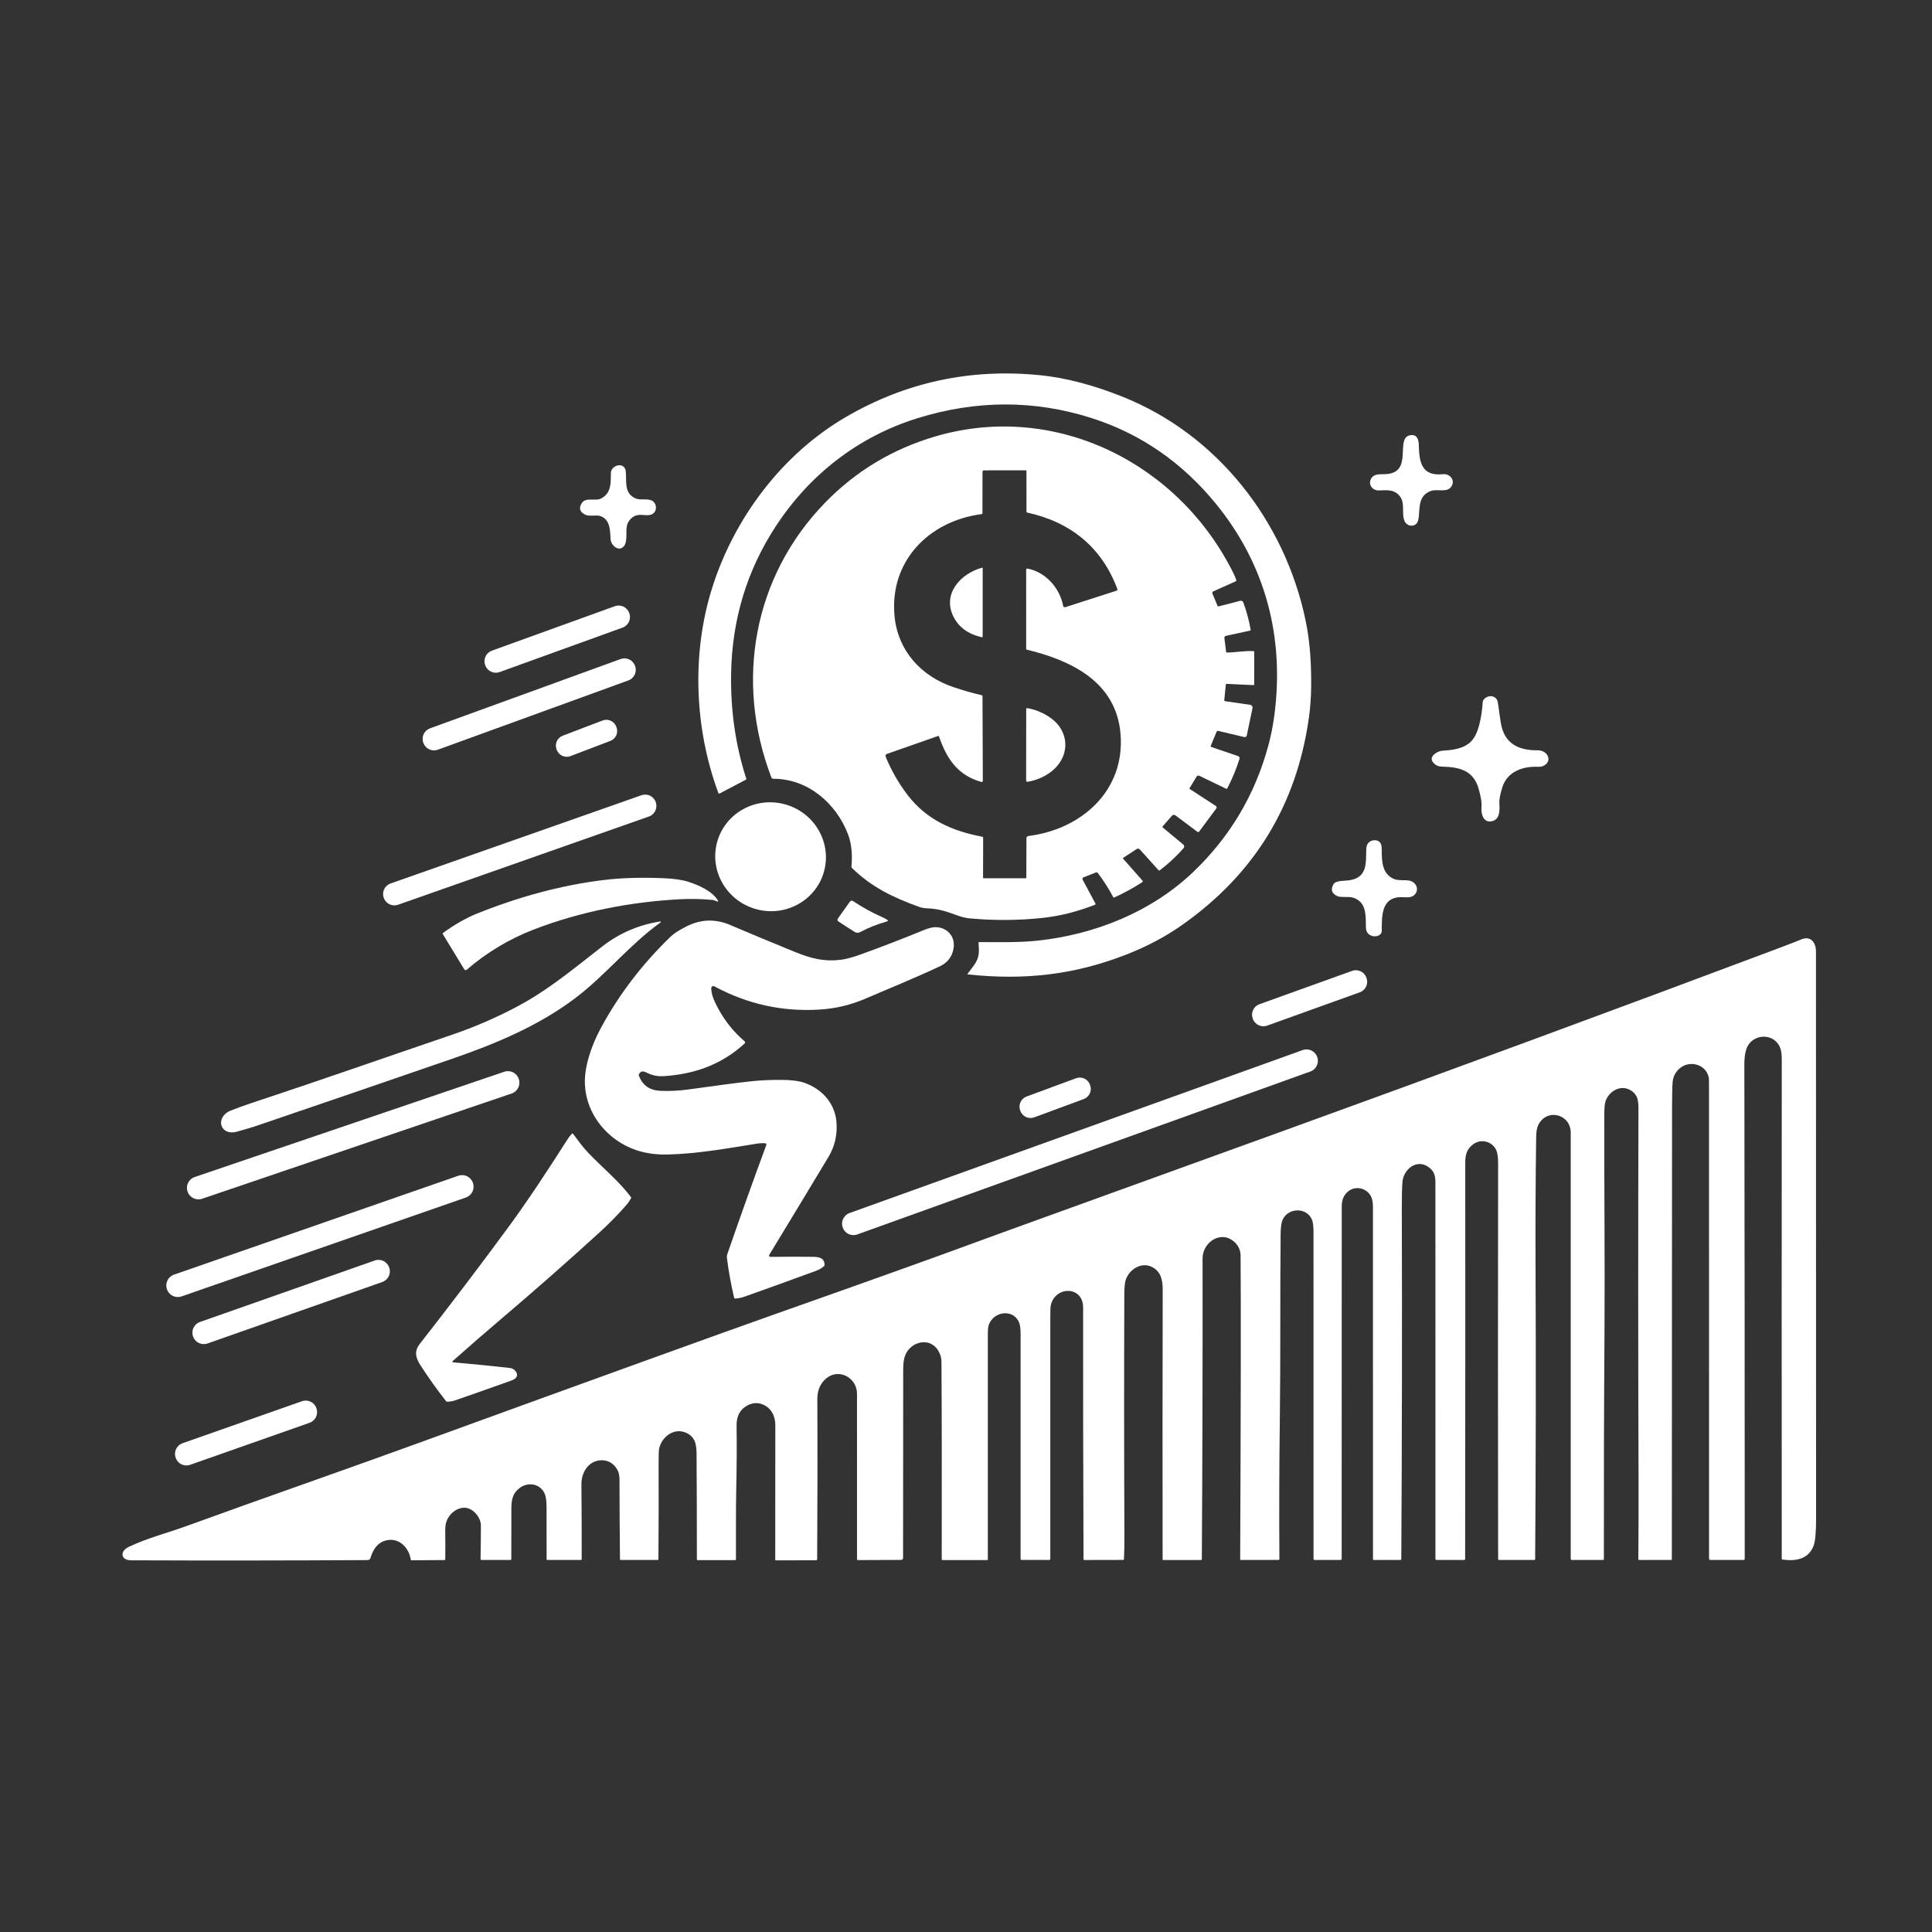
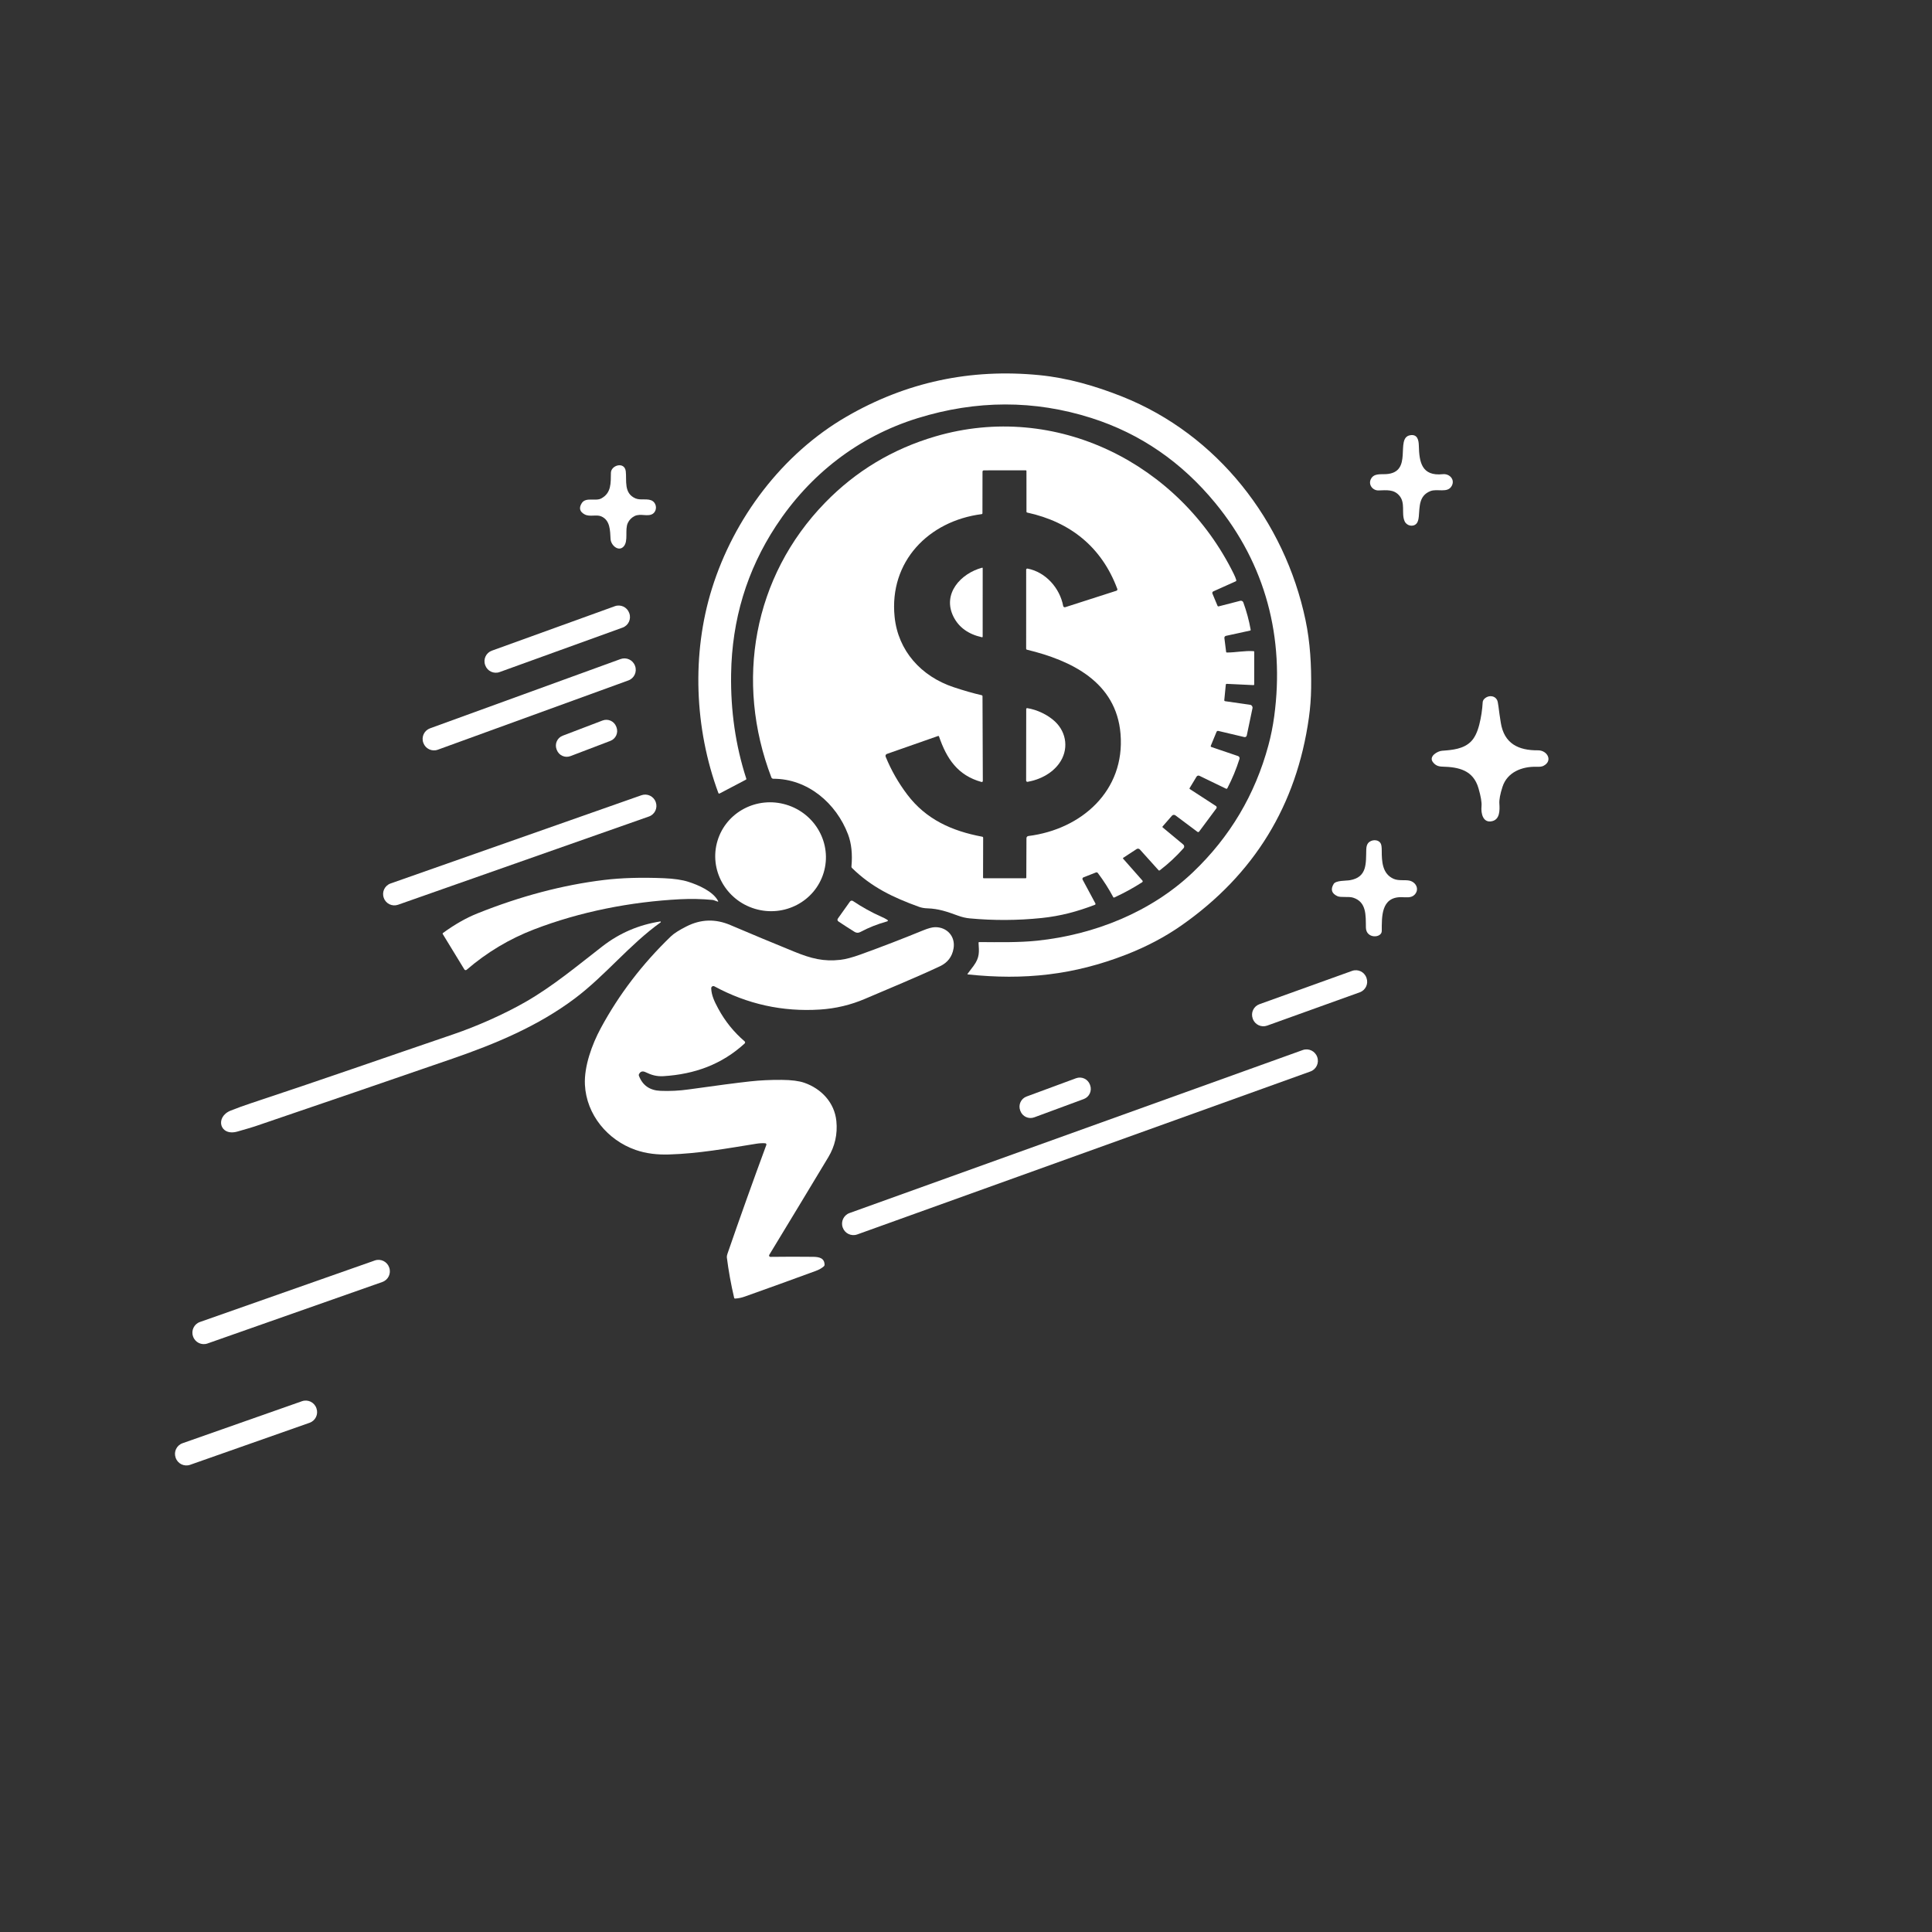
<svg xmlns="http://www.w3.org/2000/svg" width="250" height="250" viewBox="0 0 250 250" fill="none">
  <rect x="0" y="0" width="250" height="250" fill="#333333" stroke="none" />
  <path d="M145.204 51.315C157.536 56.218 166.243 67.43 168.934 80.24C169.542 83.138 169.7 86.081 169.66 89.052C169.642 90.35 169.545 91.625 169.369 92.878C167.78 104.205 162.287 113.16 152.89 119.743C150.772 121.227 148.39 122.486 145.744 123.519C138.947 126.174 132.503 126.86 125.238 126.089C125.179 126.084 125.168 126.058 125.204 126.01C125.473 125.663 125.734 125.317 125.987 124.972C126.797 123.865 126.691 123.172 126.624 122.007C126.62 121.937 126.653 121.902 126.724 121.903C129.221 121.921 131.913 121.969 134.222 121.724C141.608 120.946 148.955 118.029 154.383 112.853C159.157 108.301 162.407 102.83 164.132 96.439C164.459 95.228 164.71 93.972 164.886 92.673C166.248 82.533 163.791 73.035 157.254 65.087C152.936 59.834 147.591 56.112 141.2 54.082C133.835 51.745 126.349 51.755 118.741 54.111C111.066 56.49 104.777 61.397 100.402 68.073C96.647 73.803 94.714 80.185 94.605 87.221C94.531 91.978 95.186 96.493 96.572 100.767C96.59 100.821 96.573 100.861 96.523 100.888L93.118 102.677C93.104 102.685 93.088 102.689 93.072 102.691C93.055 102.692 93.039 102.689 93.024 102.684C93.009 102.678 92.995 102.669 92.984 102.658C92.972 102.646 92.964 102.633 92.958 102.618C89.857 94.241 89.487 84.615 92.121 76.172C94.965 67.061 101.217 58.731 109.541 53.911C117.248 49.448 125.578 47.659 134.529 48.546C138.181 48.907 141.777 49.952 145.204 51.315Z" fill="white" />
  <path d="M145.338 111.12L147.828 113.943C147.842 113.959 147.853 113.977 147.859 113.997C147.865 114.017 147.866 114.038 147.864 114.059C147.861 114.08 147.853 114.1 147.842 114.118C147.83 114.136 147.815 114.151 147.797 114.162C146.637 114.909 145.429 115.569 144.174 116.142C144.154 116.151 144.131 116.152 144.11 116.145C144.089 116.138 144.071 116.123 144.061 116.103C143.477 115.007 142.811 113.962 142.062 112.969C142.033 112.931 141.993 112.903 141.947 112.89C141.901 112.877 141.852 112.88 141.808 112.898L140.199 113.528C140.172 113.539 140.147 113.556 140.126 113.577C140.105 113.598 140.089 113.623 140.078 113.651C140.068 113.679 140.064 113.709 140.066 113.739C140.068 113.769 140.076 113.798 140.09 113.824L141.744 116.905C141.753 116.92 141.758 116.938 141.759 116.955C141.76 116.973 141.757 116.991 141.751 117.008C141.745 117.024 141.735 117.039 141.723 117.052C141.711 117.064 141.696 117.074 141.679 117.08C139.416 117.95 137.235 118.538 134.77 118.792C131.679 119.111 128.583 119.126 125.483 118.838C124.986 118.792 124.48 118.674 123.963 118.484C122.53 117.96 121.435 117.583 120.013 117.539C119.613 117.527 119.255 117.465 118.939 117.351C115.561 116.134 112.775 114.8 110.237 112.306C110.215 112.285 110.199 112.259 110.188 112.23C110.177 112.202 110.173 112.171 110.176 112.14C110.323 110.527 110.178 109.139 109.739 107.976C108.215 103.944 104.521 100.761 100.067 100.771C100.012 100.771 99.959 100.754 99.914 100.724C99.869 100.693 99.834 100.649 99.815 100.598C95.074 88.193 97.454 74.636 106.751 65.062C110.735 60.959 115.499 58.095 121.044 56.469C136.634 51.899 152.619 59.973 159.651 74.267C159.806 74.581 159.915 74.852 159.976 75.078C159.984 75.106 159.981 75.135 159.969 75.16C159.956 75.186 159.935 75.207 159.909 75.219L157 76.525C156.948 76.549 156.907 76.592 156.886 76.645C156.865 76.698 156.866 76.757 156.888 76.81L157.544 78.386C157.557 78.415 157.58 78.44 157.609 78.454C157.638 78.468 157.671 78.471 157.702 78.463L160.486 77.744C160.567 77.723 160.653 77.733 160.727 77.772C160.801 77.81 160.858 77.875 160.886 77.953C161.304 79.103 161.621 80.278 161.835 81.478C161.846 81.545 161.819 81.585 161.754 81.599L158.637 82.279C158.574 82.294 158.518 82.331 158.48 82.384C158.443 82.437 158.427 82.502 158.435 82.566L158.66 84.357C158.667 84.409 158.697 84.436 158.751 84.436C159.92 84.436 161.05 84.18 162.216 84.259C162.27 84.263 162.297 84.291 162.297 84.345L162.293 88.554C162.293 88.625 162.257 88.658 162.187 88.654L158.758 88.491C158.671 88.487 158.624 88.528 158.616 88.614L158.422 90.597C158.418 90.629 158.427 90.662 158.447 90.688C158.467 90.713 158.497 90.731 158.529 90.735L161.762 91.199C161.812 91.206 161.86 91.223 161.903 91.249C161.946 91.276 161.983 91.311 162.012 91.352C162.041 91.394 162.061 91.441 162.071 91.49C162.082 91.54 162.082 91.591 162.071 91.641L161.331 95.173C161.324 95.207 161.31 95.24 161.29 95.269C161.27 95.298 161.244 95.323 161.215 95.342C161.185 95.361 161.152 95.374 161.118 95.379C161.083 95.385 161.047 95.384 161.013 95.376L157.648 94.581C157.603 94.57 157.555 94.576 157.513 94.597C157.472 94.618 157.439 94.653 157.421 94.696L156.675 96.503C156.668 96.518 156.665 96.534 156.666 96.55C156.666 96.567 156.669 96.583 156.676 96.597C156.683 96.612 156.692 96.626 156.704 96.636C156.716 96.647 156.731 96.655 156.746 96.66L160.199 97.833C160.274 97.858 160.335 97.911 160.37 97.981C160.406 98.051 160.412 98.132 160.388 98.207C159.975 99.514 159.453 100.775 158.822 101.989C158.781 102.069 158.72 102.089 158.639 102.051L155.203 100.388C155.139 100.357 155.065 100.351 154.997 100.371C154.928 100.392 154.87 100.437 154.833 100.498L153.943 101.97C153.907 102.028 153.917 102.075 153.973 102.11L157.34 104.296C157.365 104.312 157.386 104.332 157.403 104.357C157.419 104.382 157.43 104.409 157.435 104.438C157.441 104.467 157.44 104.497 157.433 104.526C157.426 104.554 157.414 104.581 157.396 104.605L155.168 107.607C155.156 107.623 155.14 107.637 155.123 107.648C155.105 107.659 155.085 107.666 155.064 107.668C155.044 107.671 155.023 107.67 155.003 107.665C154.983 107.659 154.964 107.65 154.947 107.638L152.099 105.508C152.032 105.457 151.948 105.434 151.864 105.443C151.78 105.452 151.702 105.492 151.647 105.556L150.451 106.93C150.404 106.983 150.408 107.032 150.462 107.076L153.115 109.281C153.149 109.309 153.178 109.344 153.198 109.384C153.219 109.423 153.231 109.466 153.234 109.511C153.238 109.555 153.232 109.6 153.218 109.642C153.204 109.685 153.181 109.724 153.152 109.757C152.217 110.816 151.189 111.772 150.068 112.627C150.046 112.643 150.019 112.65 149.992 112.648C149.965 112.646 149.94 112.633 149.921 112.613L147.501 109.925C147.449 109.866 147.377 109.828 147.299 109.817C147.221 109.807 147.142 109.825 147.076 109.869L145.356 110.995C145.302 111.03 145.296 111.071 145.338 111.12ZM127.012 66.53C120.155 67.418 115.041 72.666 115.761 79.808C116.203 84.219 119.205 87.53 123.415 88.927C124.747 89.369 125.954 89.714 127.034 89.961C127.1 89.976 127.134 90.019 127.136 90.088L127.176 101.055C127.176 101.076 127.171 101.097 127.162 101.116C127.153 101.134 127.14 101.151 127.123 101.163C127.106 101.176 127.087 101.185 127.067 101.189C127.046 101.193 127.025 101.192 127.005 101.186C123.923 100.337 122.499 98.173 121.512 95.309C121.487 95.24 121.441 95.218 121.371 95.242L114.762 97.558C114.728 97.57 114.696 97.589 114.669 97.614C114.643 97.638 114.621 97.668 114.606 97.702C114.591 97.735 114.583 97.772 114.583 97.808C114.582 97.845 114.589 97.881 114.603 97.915C115.316 99.663 116.25 101.299 117.404 102.823C119.819 106.012 123.134 107.526 127.103 108.27C127.181 108.285 127.22 108.333 127.22 108.412L127.207 113.551C127.205 113.615 127.238 113.647 127.303 113.647H132.717C132.775 113.647 132.804 113.618 132.804 113.561L132.823 108.46C132.823 108.391 132.849 108.324 132.895 108.273C132.941 108.221 133.004 108.188 133.073 108.18C139.934 107.32 145.608 102.33 144.996 94.96C144.438 88.245 138.639 85.46 132.881 84.069C132.816 84.053 132.784 84.013 132.784 83.947L132.786 73.719C132.786 73.698 132.791 73.676 132.8 73.657C132.809 73.637 132.823 73.619 132.84 73.605C132.856 73.591 132.876 73.581 132.897 73.576C132.918 73.57 132.94 73.569 132.961 73.573C135.32 74.029 137.144 76.103 137.575 78.411C137.581 78.44 137.592 78.467 137.609 78.492C137.626 78.516 137.648 78.536 137.673 78.552C137.699 78.567 137.727 78.576 137.756 78.579C137.785 78.583 137.815 78.579 137.843 78.57L144.467 76.441C144.49 76.433 144.511 76.421 144.529 76.405C144.547 76.389 144.562 76.37 144.573 76.348C144.583 76.327 144.589 76.303 144.591 76.279C144.592 76.255 144.589 76.231 144.58 76.208C142.57 70.804 138.514 67.543 132.911 66.324C132.854 66.311 132.825 66.276 132.825 66.217L132.823 60.941C132.823 60.919 132.814 60.897 132.798 60.882C132.782 60.866 132.761 60.857 132.738 60.857L127.328 60.864C127.2 60.864 127.136 60.928 127.136 61.057L127.128 66.401C127.128 66.478 127.089 66.521 127.012 66.53Z" fill="white" />
  <path d="M181.032 64.085C180.324 63.306 179.404 63.431 178.385 63.462C177.629 63.483 177.034 62.728 177.386 62.004C177.758 61.237 178.614 61.39 179.322 61.354C182.96 61.167 180.472 56.684 182.456 56.323C183.389 56.151 183.58 56.895 183.597 57.666C183.647 59.784 183.949 61.646 186.7 61.36C187.562 61.269 188.313 62.051 187.849 62.884C187.308 63.856 185.986 63.184 185.076 63.556C183.608 64.158 183.712 65.507 183.593 66.837C183.553 67.274 183.453 67.579 183.293 67.754C182.856 68.232 182.015 68.052 181.75 67.433C181.3 66.387 181.921 65.063 181.032 64.085Z" fill="white" />
  <path d="M77.795 66.816C77.16 66.546 76.315 66.917 75.652 66.562C75.009 66.216 74.885 65.73 75.28 65.105C75.802 64.282 77.068 64.901 77.808 64.496C79.126 63.773 79.028 62.505 79.051 61.181C79.069 60.187 80.821 59.684 80.975 60.987C81.116 62.17 80.677 63.831 82.241 64.496C82.924 64.786 83.892 64.425 84.481 64.859C85.012 65.253 85.004 66.074 84.527 66.445C83.88 66.946 82.901 66.379 82.11 66.781C81.715 66.983 81.425 67.279 81.241 67.669C80.825 68.545 81.339 69.989 80.708 70.707C80.059 71.445 79.053 70.575 79.007 69.752C78.947 68.634 78.959 67.311 77.795 66.816Z" fill="white" />
  <path d="M127.045 82.456C125.298 82.062 124.079 81.183 123.389 79.819C121.881 76.838 124.33 74.198 127.072 73.465C127.131 73.449 127.16 73.471 127.16 73.533L127.157 82.367C127.157 82.444 127.119 82.474 127.045 82.456Z" fill="white" />
  <path d="M79.56 78.442L63.647 84.196C62.895 84.468 62.506 85.298 62.778 86.049L62.795 86.097C63.068 86.848 63.898 87.237 64.651 86.965L80.564 81.211C81.316 80.939 81.705 80.109 81.433 79.357L81.416 79.31C81.143 78.559 80.313 78.17 79.56 78.442Z" fill="white" />
  <path d="M80.3 85.282L55.647 94.245C54.89 94.52 54.499 95.356 54.775 96.112L54.785 96.141C55.061 96.897 55.898 97.287 56.655 97.011L81.308 88.048C82.065 87.773 82.455 86.937 82.18 86.181L82.169 86.152C81.894 85.396 81.057 85.007 80.3 85.282Z" fill="white" />
  <path d="M191.414 93.784C191.657 92.83 191.805 91.858 191.86 90.866C191.872 90.664 191.987 90.48 192.207 90.315C192.682 89.957 193.4 90.007 193.704 90.545C193.787 90.695 193.854 90.994 193.906 91.443C193.963 91.95 194.062 92.638 194.2 93.505C194.631 96.228 196.486 97.116 199.016 97.091C200.226 97.08 200.988 98.469 199.71 99.107C199.528 99.198 199.245 99.237 198.86 99.222C196.923 99.157 195.029 99.937 194.425 101.809C194.119 102.753 193.983 103.48 194.017 103.99C194.075 104.838 194.085 105.994 193.123 106.248C191.901 106.573 191.612 105.26 191.707 104.326C191.755 103.843 191.625 103.068 191.316 102.001C190.635 99.657 188.776 99.255 186.623 99.201C186.073 99.186 185.723 99.019 185.409 98.608C184.849 97.871 186.01 97.189 186.604 97.147C187.943 97.051 189.4 96.922 190.364 95.932C190.816 95.469 191.167 94.752 191.414 93.784Z" fill="white" />
-   <path d="M132.923 91.632C134.193 91.834 135.57 92.48 136.511 93.36C138.071 94.823 138.302 97.077 137.048 98.797C136.097 100.104 134.579 100.88 132.977 101.167C132.953 101.171 132.928 101.17 132.904 101.163C132.881 101.157 132.859 101.146 132.84 101.13C132.821 101.114 132.806 101.094 132.796 101.072C132.786 101.05 132.78 101.026 132.781 101.001L132.792 91.744C132.792 91.727 132.796 91.711 132.803 91.697C132.81 91.682 132.82 91.669 132.832 91.658C132.844 91.647 132.859 91.64 132.875 91.635C132.89 91.631 132.907 91.63 132.923 91.632Z" fill="white" />
+   <path d="M132.923 91.632C134.193 91.834 135.57 92.48 136.511 93.36C138.071 94.823 138.302 97.077 137.048 98.797C136.097 100.104 134.579 100.88 132.977 101.167C132.953 101.171 132.928 101.17 132.904 101.163C132.881 101.157 132.859 101.146 132.84 101.13C132.821 101.114 132.806 101.094 132.796 101.072C132.786 101.05 132.78 101.026 132.781 101.001L132.792 91.744C132.792 91.727 132.796 91.711 132.803 91.697C132.81 91.682 132.82 91.669 132.832 91.658C132.89 91.631 132.907 91.63 132.923 91.632Z" fill="white" />
  <path d="M77.971 93.232L72.812 95.2C72.106 95.469 71.751 96.26 72.021 96.966L72.053 97.049C72.323 97.755 73.114 98.108 73.821 97.839L78.98 95.871C79.687 95.602 80.041 94.811 79.771 94.105L79.739 94.022C79.469 93.316 78.678 92.962 77.971 93.232Z" fill="white" />
  <path d="M83.005 102.902L50.539 114.322C49.785 114.587 49.389 115.413 49.655 116.165L49.664 116.191C49.929 116.944 50.755 117.339 51.509 117.074L83.975 105.654C84.729 105.389 85.124 104.563 84.859 103.81L84.85 103.785C84.585 103.032 83.758 102.637 83.005 102.902Z" fill="white" />
  <path d="M97.677 117.596C101.47 118.74 105.455 116.652 106.579 112.933C107.703 109.214 105.54 105.272 101.748 104.129C97.956 102.985 93.97 105.073 92.846 108.792C91.722 112.51 93.885 116.452 97.677 117.596Z" fill="white" />
  <path d="M174.677 113.899C176.944 113.511 176.742 111.695 176.794 109.932C176.804 109.579 176.876 109.312 177.009 109.133C177.406 108.595 178.391 108.558 178.685 109.19C178.759 109.351 178.797 109.647 178.797 110.078C178.797 111.487 178.87 113.084 180.347 113.726C180.975 113.997 181.788 113.834 182.352 113.947C183.239 114.126 183.728 115.102 183.022 115.8C182.585 116.23 181.888 116.097 181.342 116.092C178.7 116.065 178.806 118.619 178.8 120.47C178.797 121.407 176.765 121.511 176.746 120.016C176.726 118.431 176.84 116.712 175.091 116.157C174.504 115.971 173.508 116.174 173.05 115.959C172.308 115.609 172.15 115.085 172.574 114.385C172.863 113.91 174.142 113.989 174.677 113.899Z" fill="white" />
  <path d="M61.778 118.194C67.36 115.96 72.815 114.518 78.143 113.87C80.404 113.595 83.001 113.518 85.933 113.641C87.231 113.697 88.277 113.851 89.071 114.105C90.341 114.51 92.246 115.323 92.91 116.566C92.96 116.661 92.935 116.691 92.835 116.655L92.369 116.488C92.318 116.468 92.265 116.456 92.209 116.451C90.81 116.319 89.408 116.289 88.004 116.361C81.622 116.689 75.082 117.967 69.116 120.26C65.91 121.491 62.999 123.235 60.381 125.491C60.359 125.51 60.334 125.523 60.307 125.531C60.28 125.539 60.252 125.54 60.224 125.536C60.196 125.531 60.17 125.521 60.146 125.505C60.123 125.49 60.103 125.469 60.088 125.445L57.293 120.867C57.26 120.812 57.269 120.766 57.322 120.727C58.844 119.618 60.33 118.773 61.778 118.194Z" fill="white" />
  <path d="M114.058 118.63C114.354 118.762 114.595 118.886 114.78 119.001C114.95 119.108 114.938 119.188 114.743 119.244C113.536 119.579 112.398 120.032 111.328 120.602C111.07 120.741 110.816 120.732 110.566 120.575C109.936 120.183 109.253 119.742 108.515 119.251C108.346 119.14 108.32 119.001 108.438 118.836L109.983 116.664C110.026 116.604 110.091 116.562 110.165 116.549C110.238 116.535 110.314 116.551 110.376 116.593C111.571 117.394 112.799 118.073 114.058 118.63Z" fill="white" />
  <path d="M99.028 147.94C98.668 147.912 98.275 147.932 97.846 148.002C94.112 148.603 90.35 149.278 86.56 149.389C85.084 149.433 83.632 149.283 82.245 148.799C78.629 147.537 75.878 144.246 75.688 140.357C75.572 137.987 76.603 135.156 77.725 133.073C80.081 128.7 83.114 124.729 86.822 121.159C87.212 120.784 87.886 120.354 88.844 119.87C90.691 118.936 92.575 118.878 94.496 119.697C97.247 120.868 100.006 122.018 102.776 123.147C104.986 124.046 106.577 124.446 108.74 124.202C109.42 124.125 110.291 123.894 111.355 123.51C114.073 122.528 116.767 121.49 119.437 120.395C120.107 120.12 120.627 119.981 120.998 119.976C122.52 119.953 123.659 121.156 123.389 122.73C123.207 123.802 122.618 124.571 121.621 125.038C118.437 126.531 115.189 127.849 111.959 129.237C110.091 130.04 108.135 130.507 106.089 130.636C101.263 130.942 96.714 129.941 92.442 127.632C92.398 127.609 92.35 127.597 92.3 127.599C92.251 127.6 92.203 127.614 92.162 127.64C92.12 127.666 92.085 127.703 92.062 127.746C92.039 127.79 92.028 127.839 92.03 127.888C92.065 128.804 92.444 129.59 92.934 130.503C93.812 132.133 94.952 133.549 96.355 134.751C96.375 134.767 96.39 134.788 96.401 134.812C96.412 134.835 96.418 134.86 96.418 134.886C96.419 134.912 96.414 134.938 96.403 134.961C96.393 134.985 96.378 135.006 96.359 135.024C93.406 137.731 89.896 139.004 85.862 139.255C84.988 139.311 84.299 139.111 83.549 138.746C83.146 138.55 82.856 138.639 82.677 139.013C82.664 139.042 82.657 139.073 82.656 139.104C82.655 139.135 82.66 139.167 82.672 139.196C83.144 140.444 84.073 141.096 85.46 141.154C86.677 141.204 87.894 141.143 89.111 140.972C92.718 140.464 95.379 140.116 97.094 139.928C98.362 139.79 99.711 139.726 101.138 139.736C102.406 139.745 103.384 139.869 104.074 140.109C106.279 140.874 107.988 142.674 108.226 145.071C108.393 146.751 108.044 148.31 107.178 149.75C104.646 153.958 102.1 158.167 99.541 162.379C99.525 162.405 99.517 162.435 99.517 162.465C99.516 162.496 99.524 162.526 99.539 162.552C99.554 162.578 99.576 162.6 99.603 162.616C99.629 162.631 99.659 162.639 99.689 162.638C101.523 162.613 103.368 162.611 105.227 162.633C105.993 162.642 106.685 162.788 106.699 163.659C106.699 163.696 106.692 163.732 106.677 163.766C106.663 163.8 106.641 163.83 106.614 163.855C106.346 164.097 105.991 164.299 105.55 164.46C102.493 165.583 99.432 166.689 96.365 167.779C95.948 167.928 95.533 168.012 95.12 168.033C95.055 168.037 95.014 168.006 94.999 167.941C94.588 166.193 94.273 164.446 94.052 162.7C94.038 162.588 94.066 162.43 94.137 162.225C95.761 157.519 97.436 152.829 99.164 148.153C99.173 148.13 99.176 148.105 99.173 148.081C99.17 148.056 99.162 148.033 99.149 148.012C99.135 147.991 99.118 147.974 99.097 147.962C99.076 147.949 99.052 147.942 99.028 147.94Z" fill="white" />
  <path d="M74.399 129.187C69.625 132.775 64.13 135.062 58.572 136.982C50.049 139.925 41.518 142.849 32.981 145.753C32.669 145.859 31.916 146.082 30.722 146.422C28.421 147.077 27.786 144.527 29.862 143.706C30.732 143.362 31.61 143.043 32.498 142.749C41.26 139.853 49.977 136.795 58.712 133.819C61.621 132.827 65.2 131.263 68.048 129.623C71.611 127.571 74.722 124.953 77.964 122.445C80.164 120.741 82.653 119.672 85.433 119.238C85.448 119.235 85.463 119.237 85.477 119.244C85.49 119.251 85.501 119.263 85.506 119.277C85.512 119.291 85.513 119.307 85.508 119.322C85.503 119.336 85.494 119.349 85.481 119.357C81.444 122.247 78.347 126.218 74.399 129.187Z" fill="white" />
-   <path d="M210.744 140.951C209.496 140.407 208.143 141.32 207.745 142.525C207.65 142.812 207.601 143.359 207.599 144.166C207.57 153.642 207.681 163.123 207.62 172.597C207.554 182.314 207.528 192.031 207.541 201.748C207.541 201.821 207.504 201.857 207.429 201.857H203.393C203.355 201.857 203.319 201.842 203.292 201.816C203.265 201.79 203.25 201.754 203.25 201.717C203.249 183.328 203.249 164.941 203.25 146.559C203.25 144.154 200.13 143.338 199.035 145.609C198.873 145.945 198.788 146.462 198.779 147.16C198.702 152.741 198.676 158.321 198.7 163.901C198.757 176.513 198.739 189.126 198.648 201.738C198.648 201.817 198.608 201.857 198.529 201.857H193.975C193.944 201.857 193.914 201.845 193.892 201.823C193.87 201.801 193.857 201.771 193.857 201.74C193.828 184.681 193.827 167.621 193.856 150.562C193.858 149.76 193.779 149.183 193.617 148.832C193.101 147.702 191.668 147.308 190.642 148.059C189.817 148.665 189.605 149.389 189.605 150.456C189.614 167.546 189.609 184.636 189.588 201.725C189.588 201.813 189.544 201.857 189.455 201.857H185.877C185.79 201.857 185.746 201.814 185.746 201.727C185.743 185.499 185.742 169.273 185.742 153.049C185.742 152.099 185.567 151.509 184.815 150.99C183.302 149.943 181.634 151.305 181.479 152.902C181.417 153.53 181.389 154.778 181.394 156.646C181.437 171.68 181.415 186.713 181.327 201.746C181.327 201.775 181.315 201.804 181.294 201.825C181.273 201.845 181.245 201.857 181.215 201.857H177.765C177.697 201.857 177.663 201.823 177.663 201.755C177.658 186.578 177.657 171.402 177.659 156.227C177.659 155.603 177.575 155.13 177.405 154.807C176.84 153.731 175.416 153.381 174.452 154.167C173.833 154.671 173.621 155.312 173.621 156.154C173.624 171.346 173.62 186.533 173.611 201.717C173.611 201.754 173.597 201.79 173.57 201.816C173.544 201.842 173.508 201.857 173.471 201.857H170.114C170.075 201.857 170.039 201.842 170.011 201.815C169.984 201.788 169.969 201.751 169.969 201.713C169.965 187.626 169.965 173.526 169.967 159.412C169.967 158.624 169.892 158.073 169.742 157.759C168.986 156.183 166.708 156.296 165.99 157.795C165.815 158.163 165.722 158.789 165.713 159.673C165.631 167.697 165.713 175.722 165.609 183.746C165.531 189.743 165.513 195.741 165.554 201.74C165.554 201.755 165.551 201.77 165.546 201.784C165.54 201.798 165.532 201.811 165.521 201.821C165.511 201.832 165.498 201.841 165.484 201.846C165.47 201.852 165.455 201.855 165.44 201.855L160.586 201.861C160.513 201.862 160.477 201.826 160.478 201.753C160.563 182.299 160.581 169.218 160.532 162.508C160.527 161.812 160.278 161.229 159.786 160.759C158.048 159.1 155.609 160.713 155.612 162.844C155.629 175.82 155.597 188.797 155.516 201.775C155.516 201.834 155.487 201.863 155.43 201.863L150.547 201.869C150.476 201.87 150.441 201.835 150.441 201.765C150.424 190.134 150.428 178.506 150.452 166.882C150.454 165.619 150.223 164.589 149.146 163.988C147.737 163.202 146.096 164.251 145.652 165.661C145.545 166.002 145.49 166.628 145.486 167.537C145.448 177.984 145.452 188.431 145.5 198.878C145.504 199.839 145.483 200.8 145.438 201.759C145.436 201.823 145.402 201.855 145.338 201.855L140.332 201.865C140.25 201.865 140.208 201.824 140.207 201.742C140.163 190.895 140.146 180.045 140.155 169.192C140.157 166.344 136.467 166.386 135.959 168.971C135.925 169.143 135.909 169.769 135.909 170.85C135.913 181.139 135.913 191.427 135.909 201.717C135.909 201.754 135.894 201.79 135.868 201.816C135.841 201.842 135.806 201.857 135.768 201.857L132.159 201.855C132.133 201.855 132.109 201.845 132.091 201.828C132.073 201.81 132.063 201.786 132.063 201.761C132.061 192.024 132.062 182.284 132.065 172.542C132.065 171.832 131.976 171.307 131.799 170.968C130.962 169.371 128.667 169.73 127.999 171.308C127.884 171.579 127.826 171.967 127.826 172.471C127.833 182.239 127.833 192.006 127.826 201.773C127.826 201.841 127.793 201.875 127.726 201.875H121.968C121.939 201.875 121.912 201.863 121.891 201.842C121.871 201.822 121.86 201.794 121.86 201.765C121.878 190.681 121.866 182.144 121.823 176.153C121.819 175.706 121.689 175.258 121.431 174.811C120.338 172.918 117.791 173.604 117.121 175.413C116.861 176.114 116.873 176.912 116.873 177.725C116.864 185.457 116.859 193.405 116.857 201.569C116.857 201.757 116.763 201.852 116.575 201.853L110.991 201.875C110.93 201.875 110.899 201.844 110.899 201.784C110.899 194.638 110.898 187.49 110.895 180.342C110.895 178.286 108.559 176.993 106.912 178.367C106.14 179.012 105.757 179.908 105.762 181.053C105.794 187.971 105.786 194.876 105.739 201.769C105.739 201.803 105.725 201.837 105.7 201.861C105.676 201.886 105.643 201.899 105.608 201.899L100.417 201.909C100.349 201.909 100.315 201.875 100.315 201.807C100.316 195.992 100.319 190.179 100.325 184.369C100.325 183.21 99.755 182.13 98.647 181.715C98.008 181.474 97.373 181.519 96.742 181.849C95.775 182.354 95.299 183.226 95.315 184.465C95.348 187.155 95.334 189.846 95.272 192.536C95.203 195.646 95.251 198.686 95.232 201.765C95.232 201.795 95.22 201.824 95.198 201.845C95.177 201.866 95.147 201.878 95.117 201.878H90.274C90.208 201.878 90.176 201.846 90.176 201.78C90.177 197.231 90.164 192.686 90.135 188.145C90.126 186.867 89.935 185.906 88.76 185.393C87.184 184.705 85.618 185.943 85.287 187.465C85.242 187.668 85.222 188.329 85.225 189.448C85.241 193.554 85.232 197.661 85.2 201.767C85.2 201.827 85.17 201.857 85.11 201.857H80.315C80.255 201.857 80.225 201.828 80.225 201.769C80.189 198.339 80.168 194.912 80.163 191.489C80.162 190.982 80.088 190.582 79.94 190.29C79.446 189.308 78.524 188.806 77.416 188.998C75.994 189.244 75.224 190.68 75.236 192.056C75.264 195.288 75.276 198.521 75.271 201.753C75.271 201.826 75.234 201.863 75.161 201.863L70.834 201.859C70.765 201.859 70.73 201.825 70.73 201.757C70.72 199.582 70.718 197.409 70.724 195.24C70.727 194.377 70.665 193.77 70.538 193.42C70.008 191.964 68.296 191.673 67.153 192.613C66.324 193.294 66.172 194.097 66.172 195.225C66.169 197.404 66.166 199.582 66.162 201.759C66.162 201.825 66.13 201.857 66.064 201.857H62.276C62.214 201.857 62.184 201.826 62.185 201.765C62.21 200.301 62.224 198.843 62.228 197.391C62.23 196.326 61.123 194.985 59.919 195.106C58.92 195.206 58.089 195.969 57.758 196.91C57.652 197.213 57.604 197.665 57.614 198.267C57.631 199.432 57.631 200.596 57.616 201.759C57.615 201.831 57.578 201.867 57.504 201.869L53.277 201.903C53.204 201.905 53.162 201.869 53.15 201.796C52.906 200.189 51.55 198.894 49.899 199.345C48.802 199.643 48.239 200.581 47.938 201.605C47.916 201.683 47.87 201.75 47.806 201.799C47.742 201.847 47.664 201.874 47.584 201.875C37.308 201.935 27.102 201.944 16.966 201.903C15.579 201.898 15.515 200.721 16.616 200.189C18.994 199.04 21.695 198.358 24.183 197.452C34.19 193.811 44.254 190.328 54.261 186.688C78.173 177.989 93.537 172.436 100.352 170.03C111.883 165.959 120.729 162.791 126.889 160.524C128.367 159.981 129.572 159.541 130.504 159.204C142.346 154.925 154.185 150.64 166.023 146.351C187.377 138.614 208.686 130.755 229.95 122.774C231.582 122.162 232.622 121.759 233.068 121.567C234.304 121.037 234.985 121.974 234.985 123.11C234.991 147.574 234.996 172.037 235 196.501C235 198.268 234.898 199.426 234.694 199.976C234.125 201.509 232.774 202.118 230.642 201.801C230.587 201.793 230.559 201.76 230.558 201.705C230.542 180.166 230.543 158.625 230.56 137.084C230.56 136.375 230.474 135.835 230.302 135.462C229.415 133.54 226.598 133.784 225.963 135.794C225.799 136.315 225.717 136.939 225.719 137.668C225.751 158.98 225.767 180.328 225.767 201.711C225.767 201.75 225.751 201.787 225.724 201.814C225.697 201.842 225.659 201.857 225.621 201.857H221.336C221.213 201.857 221.151 201.796 221.151 201.673C221.144 181.511 221.142 161.362 221.145 141.224C221.145 140.152 221.138 139.577 221.124 139.496C220.816 137.71 218.598 137.101 217.284 138.304C216.782 138.763 216.5 139.336 216.437 140.024C216.389 140.566 216.364 141.671 216.362 143.338C216.35 162.813 216.341 182.287 216.335 201.757C216.335 201.784 216.325 201.809 216.306 201.828C216.287 201.847 216.262 201.857 216.235 201.857H212.103C212.032 201.857 211.997 201.823 211.999 201.753C212.03 198.245 212.039 194.741 212.028 191.239C211.972 175.325 211.969 159.411 212.016 143.497C212.017 142.818 211.959 142.334 211.841 142.046C211.635 141.544 211.269 141.179 210.744 140.951Z" fill="white" />
  <path d="M174.958 125.633L162.97 129.944C162.218 130.214 161.828 131.042 162.099 131.793L162.117 131.844C162.388 132.595 163.217 132.985 163.969 132.714L175.956 128.403C176.708 128.133 177.098 127.305 176.827 126.554L176.809 126.503C176.538 125.752 175.709 125.363 174.958 125.633Z" fill="white" />
  <path d="M168.569 135.878L109.928 156.967C109.168 157.24 108.774 158.077 109.047 158.836L109.055 158.857C109.328 159.616 110.166 160.01 110.926 159.737L169.567 138.648C170.327 138.375 170.721 137.538 170.448 136.779L170.44 136.758C170.166 135.999 169.328 135.605 168.569 135.878Z" fill="white" />
-   <path d="M65.252 138.684L25.19 152.307C24.419 152.57 24.006 153.407 24.269 154.178L24.276 154.2C24.539 154.97 25.377 155.382 26.149 155.12L66.211 141.497C66.982 141.235 67.395 140.397 67.132 139.627L67.125 139.605C66.862 138.834 66.024 138.422 65.252 138.684Z" fill="white" />
  <path d="M139.239 139.524L132.836 141.89C132.112 142.158 131.742 142.961 132.01 143.685L132.036 143.757C132.304 144.481 133.109 144.851 133.834 144.583L140.236 142.217C140.96 141.95 141.33 141.146 141.062 140.422L141.036 140.35C140.768 139.626 139.963 139.257 139.239 139.524Z" fill="white" />
-   <path d="M58.63 176.285C61.053 176.494 63.483 176.735 65.922 177.008C66.3 177.05 66.577 177.21 66.753 177.488C67.197 178.19 66.576 178.499 66.035 178.691C62.715 179.874 60.322 180.716 58.859 181.217C58.569 181.315 58.24 181.37 57.874 181.382C57.811 181.384 57.76 181.361 57.72 181.311C56.547 179.818 55.449 178.277 54.424 176.689C53.77 175.676 53.574 174.851 54.326 173.889C58.192 168.953 61.982 163.961 65.697 158.912C68.44 155.183 70.982 151.271 73.475 147.371C73.63 147.128 73.809 146.904 74.01 146.701C74.061 146.649 74.109 146.653 74.153 146.712C74.778 147.554 75.39 148.411 76.109 149.164C77.929 151.069 80.03 152.77 81.635 154.886C81.676 154.939 81.68 154.996 81.648 155.055C81.457 155.405 81.241 155.716 81 155.989C79.927 157.208 78.791 158.365 77.593 159.458C73.43 163.254 69.202 166.975 64.908 170.622C62.779 172.431 60.668 174.264 58.576 176.122C58.562 176.134 58.552 176.15 58.547 176.168C58.542 176.186 58.543 176.205 58.549 176.223C58.555 176.24 58.565 176.255 58.58 176.266C58.594 176.278 58.612 176.284 58.63 176.285Z" fill="white" />
-   <path d="M59.307 152.14L22.513 164.939C21.741 165.207 21.334 166.049 21.602 166.82L21.611 166.846C21.88 167.616 22.723 168.024 23.495 167.755L60.289 154.957C61.06 154.688 61.468 153.846 61.199 153.075L61.19 153.05C60.922 152.279 60.078 151.872 59.307 152.14Z" fill="white" />
  <path d="M48.495 163.107L25.869 171.066C25.109 171.333 24.71 172.165 24.978 172.924L24.989 172.956C25.257 173.715 26.09 174.114 26.849 173.847L49.476 165.888C50.235 165.62 50.634 164.789 50.367 164.03L50.355 163.997C50.088 163.238 49.255 162.84 48.495 163.107Z" fill="white" />
  <path d="M39.075 181.317L23.617 186.754C22.857 187.022 22.457 187.855 22.725 188.615L22.739 188.654C23.007 189.414 23.841 189.813 24.601 189.546L40.059 184.108C40.82 183.841 41.22 183.008 40.952 182.248L40.938 182.208C40.67 181.448 39.836 181.049 39.075 181.317Z" fill="white" />
</svg>